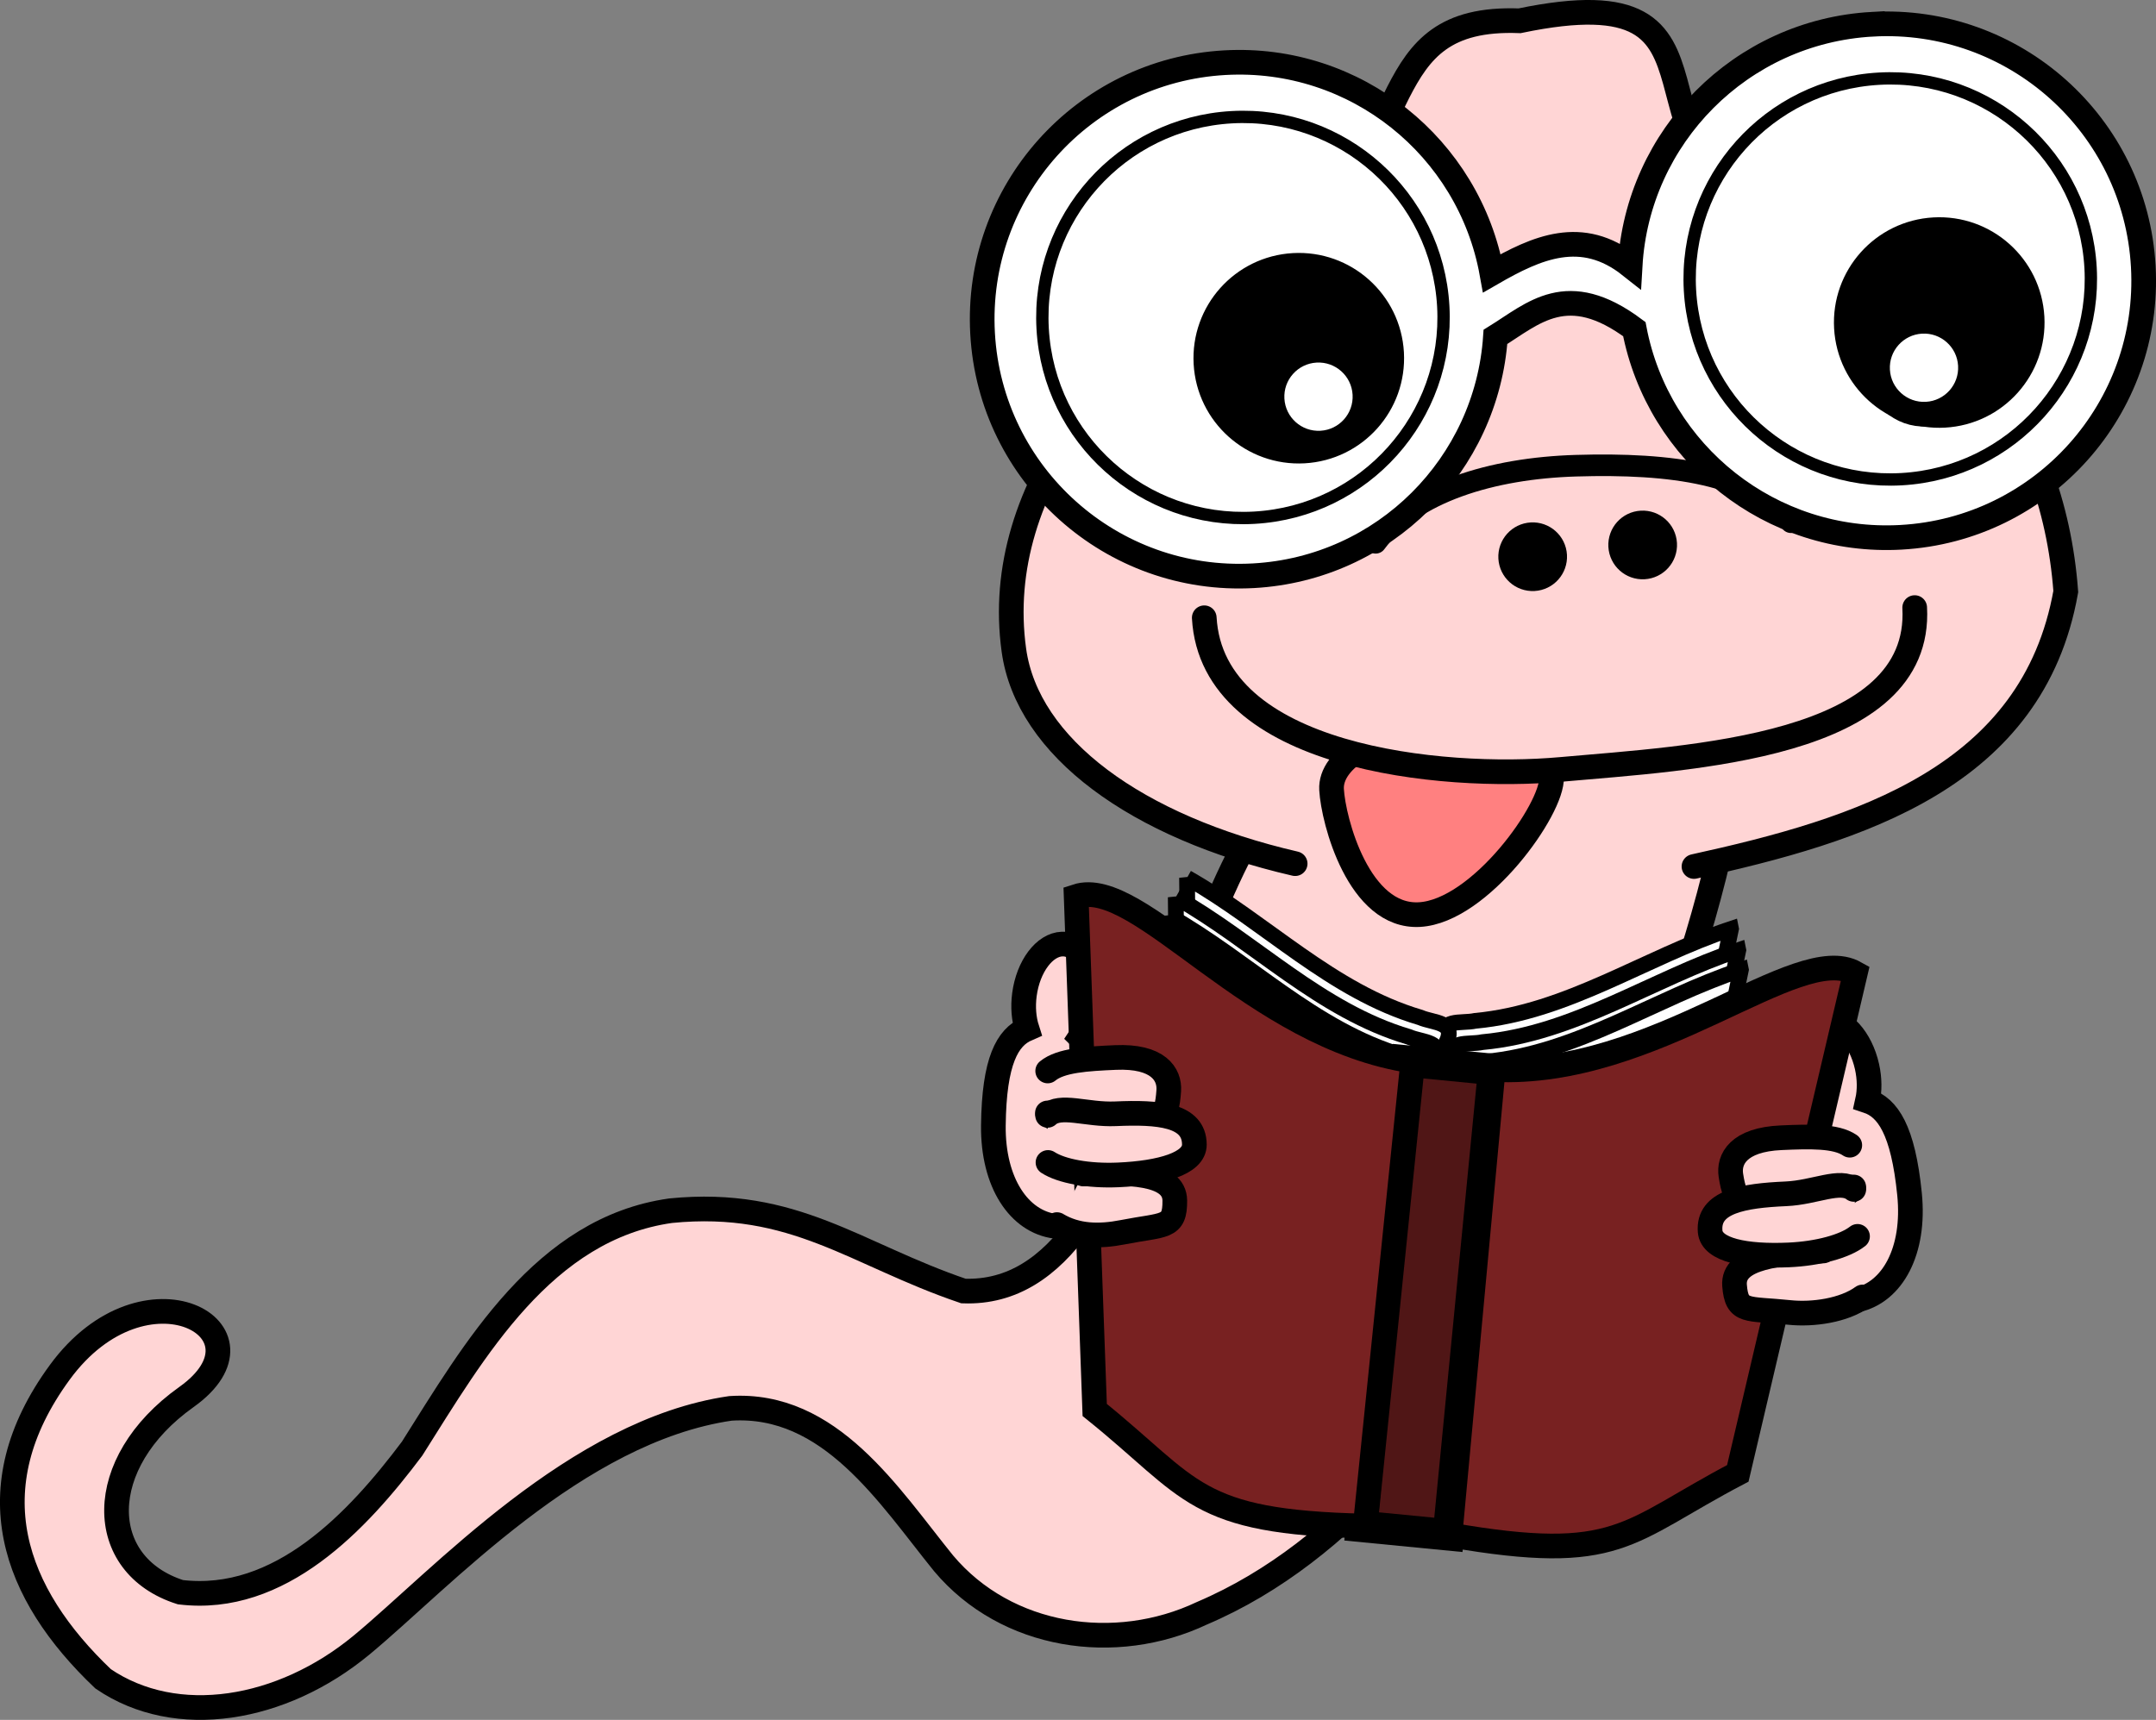
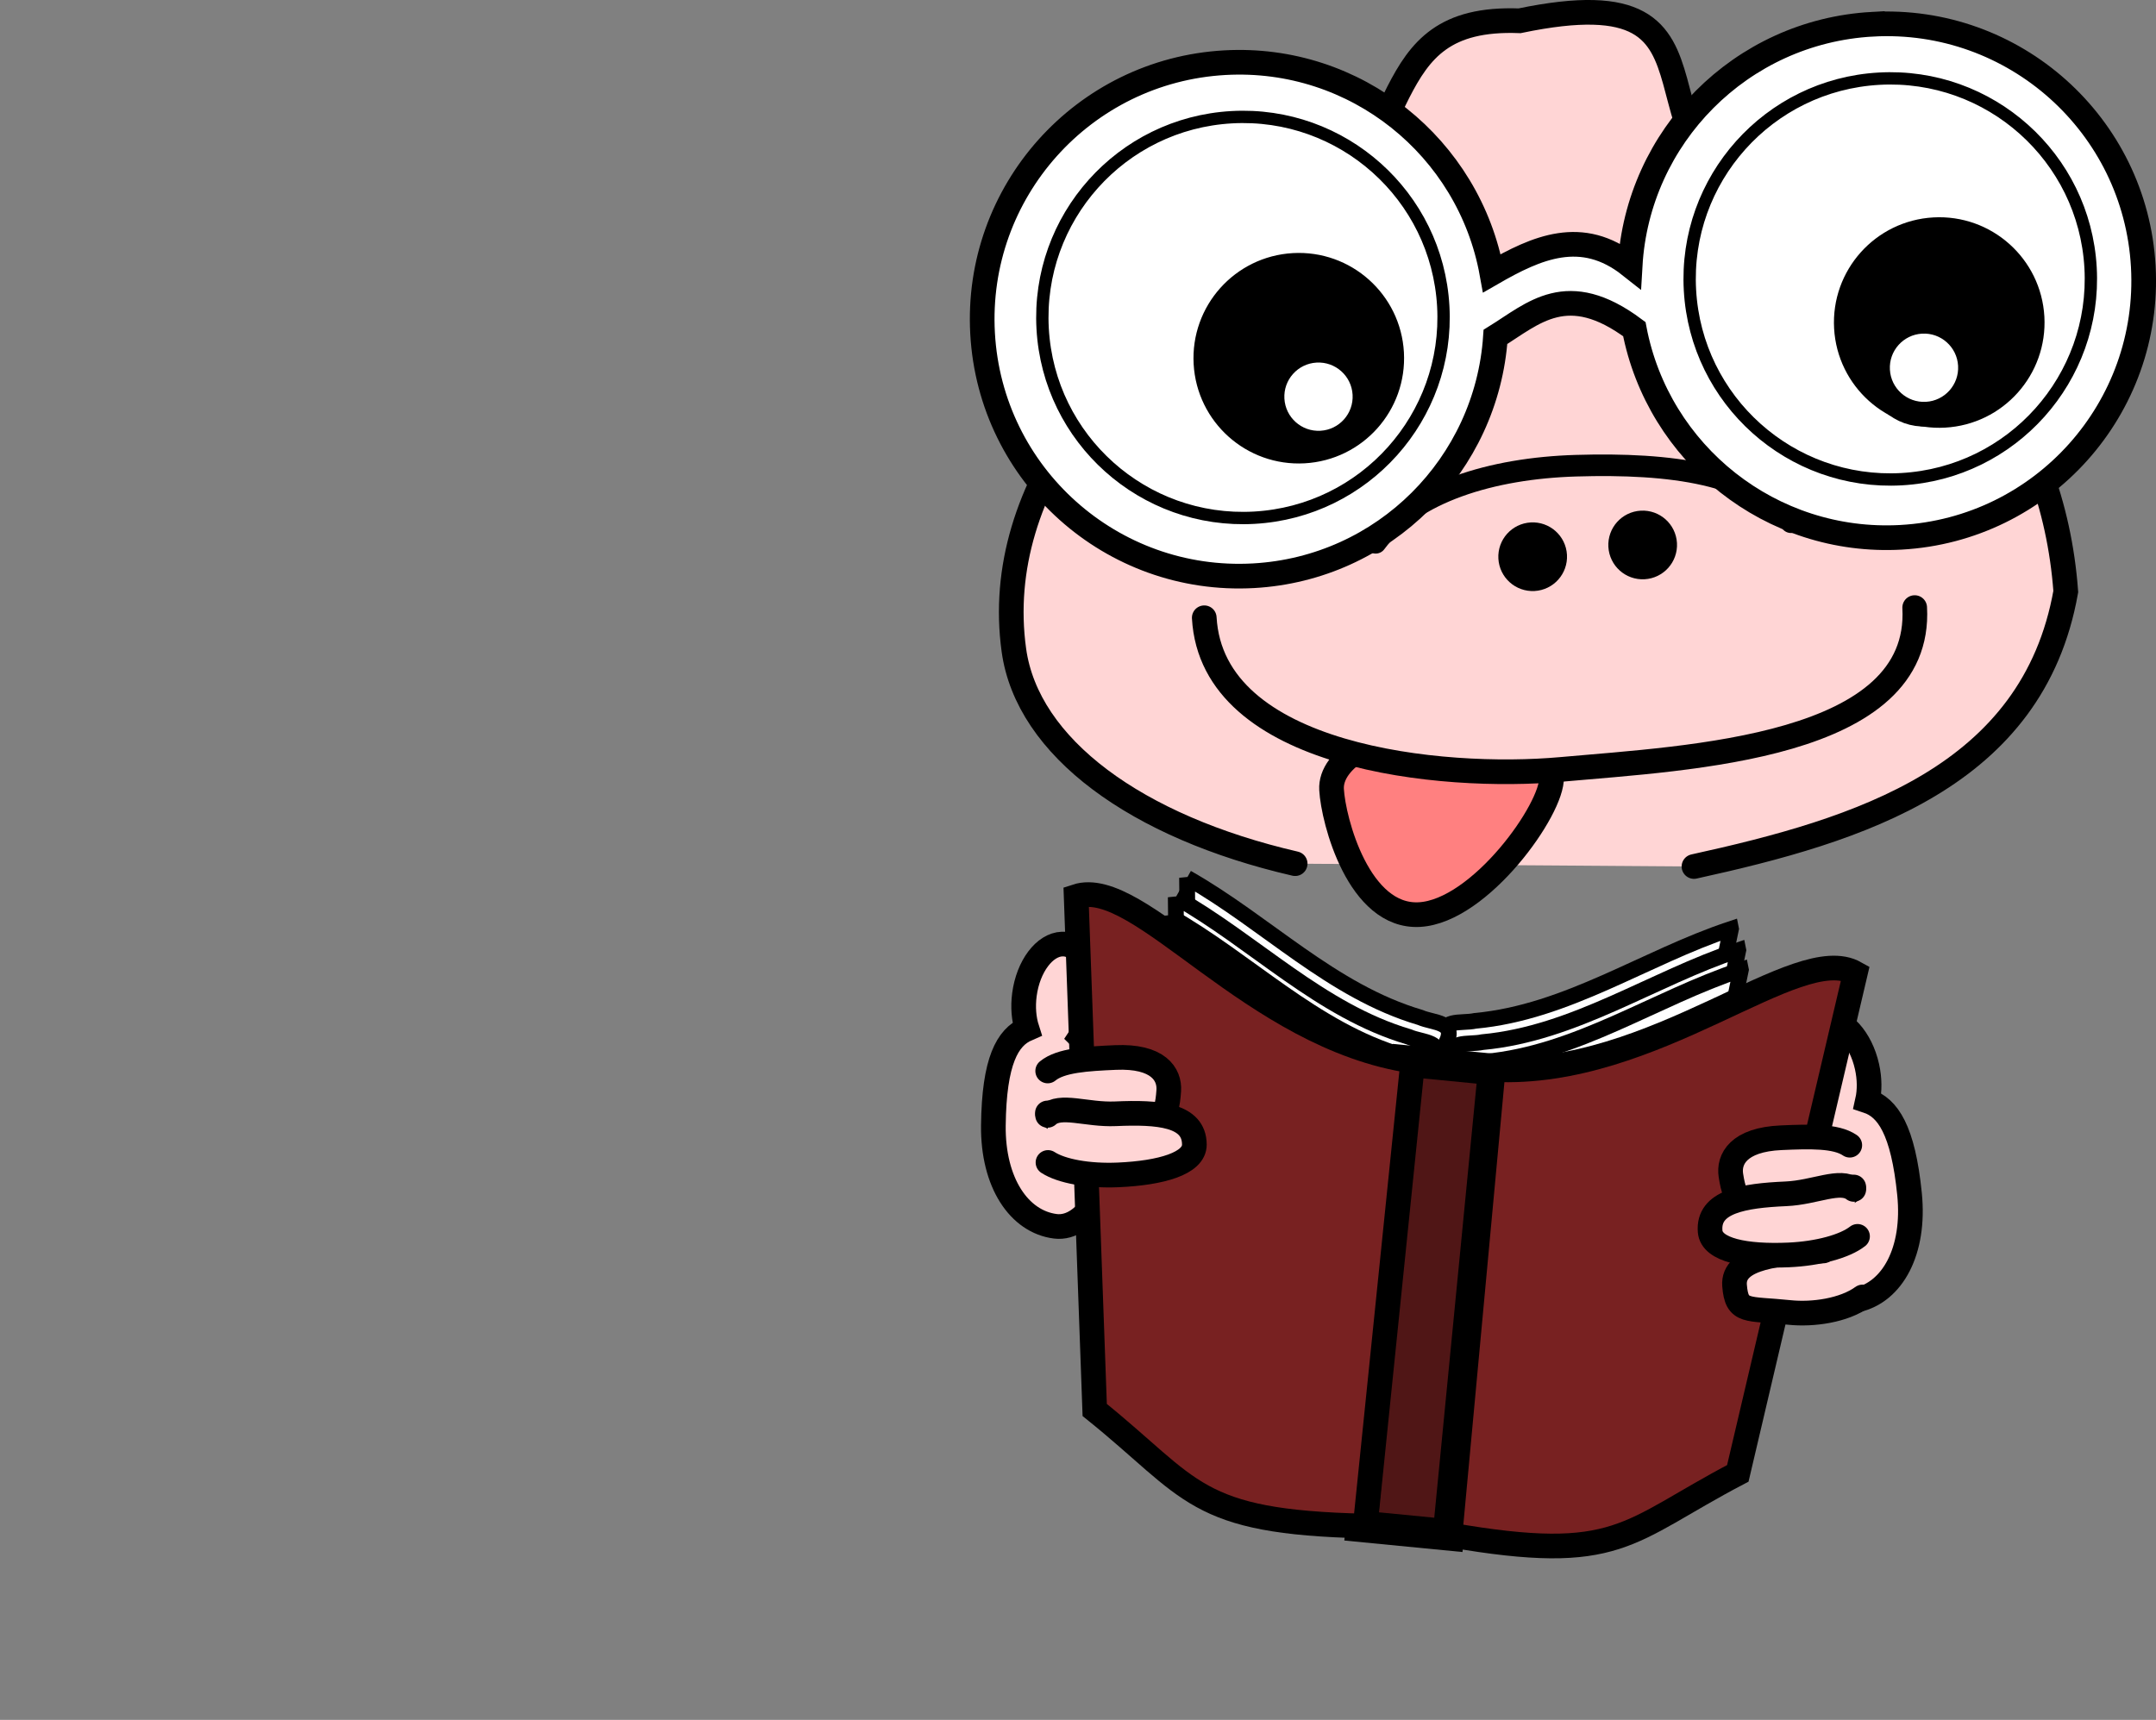
<svg xmlns="http://www.w3.org/2000/svg" xmlns:ns1="http://sodipodi.sourceforge.net/DTD/sodipodi-0.dtd" xmlns:ns2="http://www.inkscape.org/namespaces/inkscape" id="svg2" ns1:docname="bookworm.svg" viewBox="0 0 629.17 502.04" version="1.1" ns2:version="0.47 r22583">
  <rect x="0" y="0" width="629.17" height="502.04" fill="#808080" stroke="none" />
  <ns1:namedview id="base" bordercolor="#666666" ns2:pageshadow="2" ns2:guide-bbox="true" pagecolor="#ffffff" ns2:window-height="994" ns2:window-maximized="1" ns2:zoom="0.98994949" ns2:window-x="0" showgrid="false" borderopacity="1.0" ns2:current-layer="layer1" ns2:cx="553.07951" ns2:cy="250.17973" showguides="true" ns2:window-y="29" ns2:window-width="1918" ns2:pageopacity="0.0" ns2:document-units="px" />
  <g id="layer1" ns2:label="Layer 1" ns2:groupmode="layer" transform="translate(-79.529 -66.653)">
    <rect id="rect3759-1-5" style="fill-rule:evenodd;stroke:#000000;stroke-linecap:round;stroke-width:7.2;fill:#ffffff" height="107.14" width="35.714" y="98.791" x="-650.71" />
    <g id="g4303">
-       <path id="path2816" ns1:nodetypes="ccccczzczcccccc" style="stroke-width:7.2;block-progression:tb;text-indent:0;color:#000000;stroke:#000000;text-transform:none;fill:#ffd5d5" d="m466.85 283.48c-48.502 34.166-49.078 162.08-106.16 160.03-31.598-10.726-49.341-27.033-85.456-23.448-37.083 5.231-57.253 40.694-75.447 69.454-15.918 21.229-38.592 45.392-67.6 41.908-24.898-7.921-25.407-37.669 1.742-56.969 27.149-19.299-12.039-41.299-36.962-7.207s-13.449 64.656 12.649 89.459c21.4 14.601 52.172 9.376 75.412-9.842 23.241-19.219 62.604-62.555 107.66-69.101 29.098-1.89 46.241 25.533 62.205 45.233 18.364 21.853 50.117 26.523 75.355 14.585 43.161-18.393 71.248-58.723 97.405-95.798 28.641-33.229 61.634-132.77 58.468-165.92-26.364-23.203-77.159 22.533-119.28 7.615z" />
      <path id="path3623" ns1:nodetypes="ccscsss" style="fill-rule:evenodd;stroke:#000000;stroke-linecap:round;stroke-width:7.2;fill:#ffd5d5" d="m573.87 319.59c48.221-10.584 98.902-26.046 108.5-80.264-3.736-50.907-35.081-89.342-77.736-104.49-59.151-21.006-10.329-76.955-81.663-62.115-43.862-1.689-28.524 37.202-66.215 60.745-50.576 31.592-88.001 74.841-81.353 122.97 3.918 28.363 35.756 51.633 82.081 62.325" />
      <path id="path3707-6" ns1:nodetypes="css" style="fill-rule:evenodd;stroke:#000000;stroke-linecap:round;stroke-width:6.298;fill:#ffd5d5" d="m480.97 225.1c10.983-14.778 33.909-21.77 58.435-22.507 27.951-0.84 51.543 2.372 62.77 16.5" />
      <path id="path3626" ns1:nodetypes="cccsssccssc" style="fill-rule:evenodd;stroke:#000000;stroke-linecap:round;stroke-width:7.2;fill:#ffffff" d="m625.93 73.725c-38.46 2.144-68.518 32.89-70.689 70.45-14.112-11.172-27.274-5.288-40.344 2.249-6.636-36.719-39.706-63.607-77.917-61.478-41.357 2.305-73.015 37.701-70.71 79.058 2.305 41.357 37.701 73.015 79.058 70.71 38.212-2.13 68.09-32.496 70.604-69.725 11.092-6.852 20.914-16.911 40.531-2.259 6.932 36.354 39.85 62.88 77.815 60.763 41.357-2.305 73.015-37.701 70.71-79.058-2.305-41.357-37.701-73.015-79.058-70.71z" />
      <path id="path3628" ns1:rx="58.57143" ns1:ry="58.57143" style="fill-rule:evenodd;stroke:#000000;stroke-linecap:round;stroke-width:3.6;fill:#ffffff" ns1:type="arc" d="m-737.14 92.362c0 32.348-26.223 58.571-58.571 58.571s-58.571-26.223-58.571-58.571 26.223-58.571 58.571-58.571 58.571 26.223 58.571 58.571z" transform="matrix(.998 -.056 .056 .998 1231.2 22.587)" ns1:cy="92.362183" ns1:cx="-795.71429" />
      <path id="path3628-6" ns1:rx="58.57143" ns1:ry="58.57143" style="fill-rule:evenodd;stroke:#000000;stroke-linecap:round;stroke-width:3.6;fill:#ffffff" ns1:type="arc" d="m-737.14 92.362c0 32.348-26.223 58.571-58.571 58.571s-58.571-26.223-58.571-58.571 26.223-58.571 58.571-58.571 58.571 26.223 58.571 58.571z" transform="matrix(.998 -.056 .056 .998 1420.1 11.339)" ns1:cy="92.362183" ns1:cx="-795.71429" />
      <path id="path3669" ns1:rx="27.142857" ns1:ry="27.142857" style="fill-rule:evenodd;stroke:#000000;stroke-linecap:round;stroke-width:7.2;fill:#000000" ns1:type="arc" d="m-664.29 176.65c0 14.991-12.152 27.143-27.143 27.143s-27.143-12.152-27.143-27.143 12.152-27.143 27.143-27.143 27.143 12.152 27.143 27.143z" transform="matrix(.998 -.056 .056 .998 1138.7 -43.802)" ns1:cy="176.6479" ns1:cx="-691.42859" />
      <path id="path3671" ns1:rx="13.571428" ns1:ry="13.571428" style="fill-rule:evenodd;stroke:#000000;stroke-linecap:round;stroke-width:7.2;fill:#ffffff" ns1:type="arc" d="m-688.57 170.22c0 7.495-6.076 13.571-13.571 13.571-7.495 0-13.571-6.076-13.571-13.571 0-7.495 6.076-13.571 13.571-13.571 7.495 0 13.571 6.076 13.571 13.571z" transform="matrix(.998 -.056 .056 .998 1155.5 -26.754)" ns1:cy="170.21933" ns1:cx="-702.14288" />
      <path id="path3669-3" ns1:rx="27.142857" ns1:ry="27.142857" style="fill-rule:evenodd;stroke:#000000;stroke-linecap:round;stroke-width:7.2;fill:#000000" ns1:type="arc" d="m-664.29 176.65c0 14.991-12.152 27.143-27.143 27.143s-27.143-12.152-27.143-27.143 12.152-27.143 27.143-27.143 27.143 12.152 27.143 27.143z" transform="matrix(.998 -.056 .056 .998 1325.6 -54.217)" ns1:cy="176.6479" ns1:cx="-691.42859" />
      <path id="path3671-8" ns1:rx="13.571428" ns1:ry="13.571428" style="fill-rule:evenodd;stroke:#000000;stroke-linecap:round;stroke-width:7.2;fill:#ffffff" ns1:type="arc" d="m-688.57 170.22c0 7.495-6.076 13.571-13.571 13.571-7.495 0-13.571-6.076-13.571-13.571 0-7.495 6.076-13.571 13.571-13.571 7.495 0 13.571 6.076 13.571 13.571z" transform="matrix(.998 -.056 .056 .998 1332.2 -35.202)" ns1:cy="170.21933" ns1:cx="-702.14288" />
      <path id="path3756" ns1:nodetypes="csssc" style="fill-rule:evenodd;stroke:#000000;stroke-linecap:round;stroke-width:7.2;fill:#ff8080" d="m499.3 278.93c-17.724 0.988-31.697 9.143-31.192 18.202 0.505 9.059 7.931 37.483 25.656 36.495 17.724-0.988 39.031-31.013 38.526-40.072-0.505-9.059-15.266-15.612-32.99-14.624z" />
      <path id="path3707" ns1:nodetypes="css" style="fill-rule:evenodd;stroke:#000000;stroke-linecap:round;stroke-width:7.2;fill:#ffd5d5" d="m430.96 246.98c2.283 40.963 69.344 47.394 104.08 44.272 37.643-3.384 105.52-6.28 103.24-47.243" />
      <path id="path3732" ns1:rx="6.4285712" ns1:ry="6.4285712" style="fill-rule:evenodd;stroke:#000000;stroke-linecap:round;stroke-width:7.2;fill:#000000" ns1:type="arc" d="m-665.71 115.93c0 3.55-2.878 6.429-6.429 6.429s-6.429-2.878-6.429-6.429 2.878-6.429 6.429-6.429 6.429 2.878 6.429 6.429z" transform="matrix(.998 -.056 .056 .998 1191.1 75.825)" ns1:cy="115.93361" ns1:cx="-672.14288" />
      <path id="path3732-1" ns1:rx="6.4285712" ns1:ry="6.4285712" style="fill-rule:evenodd;stroke:#000000;stroke-linecap:round;stroke-width:7.2;fill:#000000" ns1:type="arc" d="m-665.71 115.93c0 3.55-2.878 6.429-6.429 6.429s-6.429-2.878-6.429-6.429 2.878-6.429 6.429-6.429 6.429 2.878 6.429 6.429z" transform="matrix(.998 -.056 .056 .998 1223.2 72.392)" ns1:cy="115.93361" ns1:cx="-672.14288" />
      <g id="g4269" transform="translate(-1.01 3.03)">
        <path id="path4029" style="fill-rule:evenodd;stroke:#000000;stroke-linecap:round;stroke-width:7.2;fill:#ffd5d5" d="m613.09 361.23c-0.34 0.019-0.658 0.063-0.995 0.138-5.389 1.208-8.194 9.231-6.24 17.951 0.841 3.753 2.434 7.033 4.392 9.439-4.743 5.458-7.671 15.315-7.176 26.439 0.741 16.668 10.229 29.876 19.291 27.921 10.431-2.251 17.085-14.302 15.424-30.903-1.883-18.811-6.376-25.273-12.284-27.231 0.659-2.937 0.673-6.435-0.133-10.035-1.832-8.175-7.176-14.012-12.278-13.718z" />
        <path id="path4029-8" style="fill-rule:evenodd;stroke:#000000;stroke-linecap:round;stroke-width:7.2;fill:#ffd5d5" d="m390.5 339.2c0.34-0.011 0.661 0.004 1.003 0.049 5.475 0.724 8.981 8.467 7.809 17.326-0.504 3.813-1.8 7.221-3.537 9.792 5.209 5.016 9 14.574 9.495 25.697 0.741 16.668-7.537 30.666-16.736 29.523-10.589-1.317-18.288-12.729-18.106-29.412 0.206-18.904 4.107-25.74 9.819-28.214-0.917-2.867-1.242-6.349-0.758-10.007 1.099-8.305 5.904-14.594 11.012-14.754z" />
        <path id="rect3759-1-4-4-1" style="fill-rule:evenodd;stroke:#000000;stroke-linecap:round;stroke-width:4.587;fill:#ffffff" d="m585.69 334.77c-25.142 8.342-47.735 24.341-74.63 26.842-4.254 0.924-10.689-0.939-8.869 5.895-3.446 37.403-6.892 74.806-10.338 112.21 18.331 3.396 38.515 1.49 53.394-10.511 5.761-2.436 13.489-5.672 12.413-13.14 9.205-40.354 19.877-81.313 28.031-121.29z" />
        <path id="rect3759-1-4-4-1-7" style="fill-rule:evenodd;stroke:#000000;stroke-linecap:round;stroke-width:4.587;fill:#ffffff" d="m426.94 319.85c23.055 13.045 42.128 33.111 68.033 40.765 3.995 1.729 10.669 1.146 7.562 7.499-3.85 37.363-7.701 74.727-11.552 112.09-18.642-0.213-38.076-5.984-50.354-20.637-5.181-3.504-12.137-8.173-9.639-15.292-1.229-41.372-3.781-83.622-4.05-124.43z" />
        <path id="rect3759-1-4" style="fill-rule:evenodd;stroke:#000000;stroke-linecap:round;stroke-width:4.587;fill:#ffffff" d="m587.82 340.98c-25.142 8.342-47.735 24.341-74.63 26.842-4.254 0.924-10.689-0.939-8.869 5.895-3.446 37.403-6.892 74.806-10.338 112.21 18.331 3.396 38.515 1.49 53.394-10.511 5.76-2.436 13.489-5.672 12.413-13.14 9.205-40.354 19.877-81.313 28.031-121.29z" />
        <path id="rect3759-1-4-5" style="fill-rule:evenodd;stroke:#000000;stroke-linecap:round;stroke-width:4.587;fill:#ffffff" d="m423.65 325.53c23.055 13.045 42.128 33.111 68.033 40.765 3.995 1.729 10.669 1.146 7.562 7.499-3.851 37.363-7.701 74.727-11.552 112.09-18.642-0.213-38.076-5.984-50.354-20.637-5.181-3.504-12.137-8.173-9.639-15.292-1.229-41.372-3.781-83.622-4.05-124.43z" />
        <path id="rect3759-1-4-4" style="fill-rule:evenodd;stroke:#000000;stroke-linecap:round;stroke-width:4.587;fill:#ffffff" d="m588.58 346.71c-25.142 8.342-47.735 24.341-74.63 26.842-4.254 0.924-10.689-0.939-8.869 5.895-3.446 37.403-6.892 74.806-10.338 112.21 18.331 3.396 38.515 1.49 53.394-10.511 5.76-2.436 13.489-5.672 12.413-13.14 9.205-40.354 19.877-81.313 28.031-121.29z" />
        <path id="rect3759-1-4-4-9" style="fill-rule:evenodd;stroke:#000000;stroke-linecap:round;stroke-width:4.587;fill:#ffffff" d="m421.79 331c23.055 13.045 42.128 33.111 68.033 40.765 3.995 1.729 10.669 1.146 7.562 7.499-3.851 37.363-7.701 74.727-11.552 112.09-18.642-0.213-38.076-5.984-50.354-20.637-5.181-3.504-12.137-8.173-9.639-15.292-1.229-41.372-3.781-83.622-4.05-124.43z" />
        <rect id="rect3759" style="fill-rule:evenodd;stroke:#000000;stroke-linecap:round;stroke-width:9.174;fill:#501616" transform="matrix(.995 .097 -.097 .995 0 0)" height="136.52" width="25.483" y="324.03" x="525.15" />
        <path id="rect3759-1" ns1:nodetypes="ccccc" style="fill-rule:evenodd;stroke:#000000;stroke-linecap:round;stroke-width:7.2;fill:#782121" d="m516.29 375.83-12.612 135.85c49.458 8.596 51.305-0.836 83.995-17.975l34.295-146.02c-16.988-9.59-58.374 30.503-105.68 28.144z" />
        <path id="rect3759-1-2" ns1:nodetypes="ccccc" style="fill-rule:evenodd;stroke:#000000;stroke-linecap:round;stroke-width:7.2;fill:#782121" d="m492.83 373.35-13.893 135.73c-50.187-1.129-50.175-10.739-78.935-33.876l-5.416-149.9c18.522-6.124 51.375 41.214 98.243 48.046z" />
        <g id="g4087" style="fill:#ffd5d5" transform="matrix(.999 -.044 .044 .999 435.92 121.06)">
          <path id="path4029-7" ns1:nodetypes="ccsss" style="fill-rule:evenodd;stroke:#000000;stroke-linecap:round;stroke-width:7.2;fill:#ffd5d5" d="m172.07 284.71c-3.923-2.956-11.6-3.058-19.917-3.058-12.487 0-15.662 5.587-15.125 10.357 0.94 8.358 2.638 9.643 15.125 9.643 9.441 0 17.024-0.52 20.538-4.703" />
          <path id="path4029-7-8" ns1:nodetypes="csss" style="fill-rule:evenodd;stroke:#000000;stroke-linecap:round;stroke-width:7.2;fill:#ffd5d5" d="m163.02 315.21c-12.487 0-26.642 0.523-26.344 8.929 0.29 8.181 3.281 6.72 15.629 8.571 6.819 1.022 15.941 0.132 21.562-3.583" />
          <path id="path4029-7-4" ns1:nodetypes="ccsss" style="fill-rule:evenodd;stroke:#000000;stroke-linecap:round;stroke-width:7.2;fill:#ffd5d5" d="m172.67 297.65c-3.86-3.292-11.309 0.416-19.824 0.416-12.487 0-22.951 1.263-22.594 10 0.226 5.518 10.107 7.857 22.594 7.857 8.645 0 16.502-1.798 20.312-4.528" />
        </g>
        <g id="g4087-3" style="fill:#ffd5d5" transform="matrix(-.999 .044 .044 .999 545.65 84.249)">
          <path id="path4029-7-1" ns1:nodetypes="ccsss" style="fill-rule:evenodd;stroke:#000000;stroke-linecap:round;stroke-width:7.2;fill:#ffd5d5" d="m172.07 284.71c-3.923-2.956-11.6-3.058-19.917-3.058-12.487 0-15.662 5.587-15.125 10.357 0.94 8.358 2.638 9.643 15.125 9.643 9.441 0 17.024-0.52 20.538-4.703" />
-           <path id="path4029-7-8-8" ns1:nodetypes="csss" style="fill-rule:evenodd;stroke:#000000;stroke-linecap:round;stroke-width:7.2;fill:#ffd5d5" d="m163.02 315.21c-12.487 0-26.642 0.523-26.344 8.929 0.29 8.181 3.281 6.72 15.629 8.571 6.819 1.022 13.416 0.637 19.037-3.079" />
          <path id="path4029-7-4-9" ns1:nodetypes="ccsss" style="fill-rule:evenodd;stroke:#000000;stroke-linecap:round;stroke-width:7.2;fill:#ffd5d5" d="m172.67 297.65c-3.86-3.292-11.309 0.416-19.824 0.416-12.487 0-22.951 1.263-22.594 10 0.226 5.518 10.107 7.857 22.594 7.857 8.645 0 16.502-1.798 20.312-4.528" />
        </g>
      </g>
    </g>
  </g>
</svg>